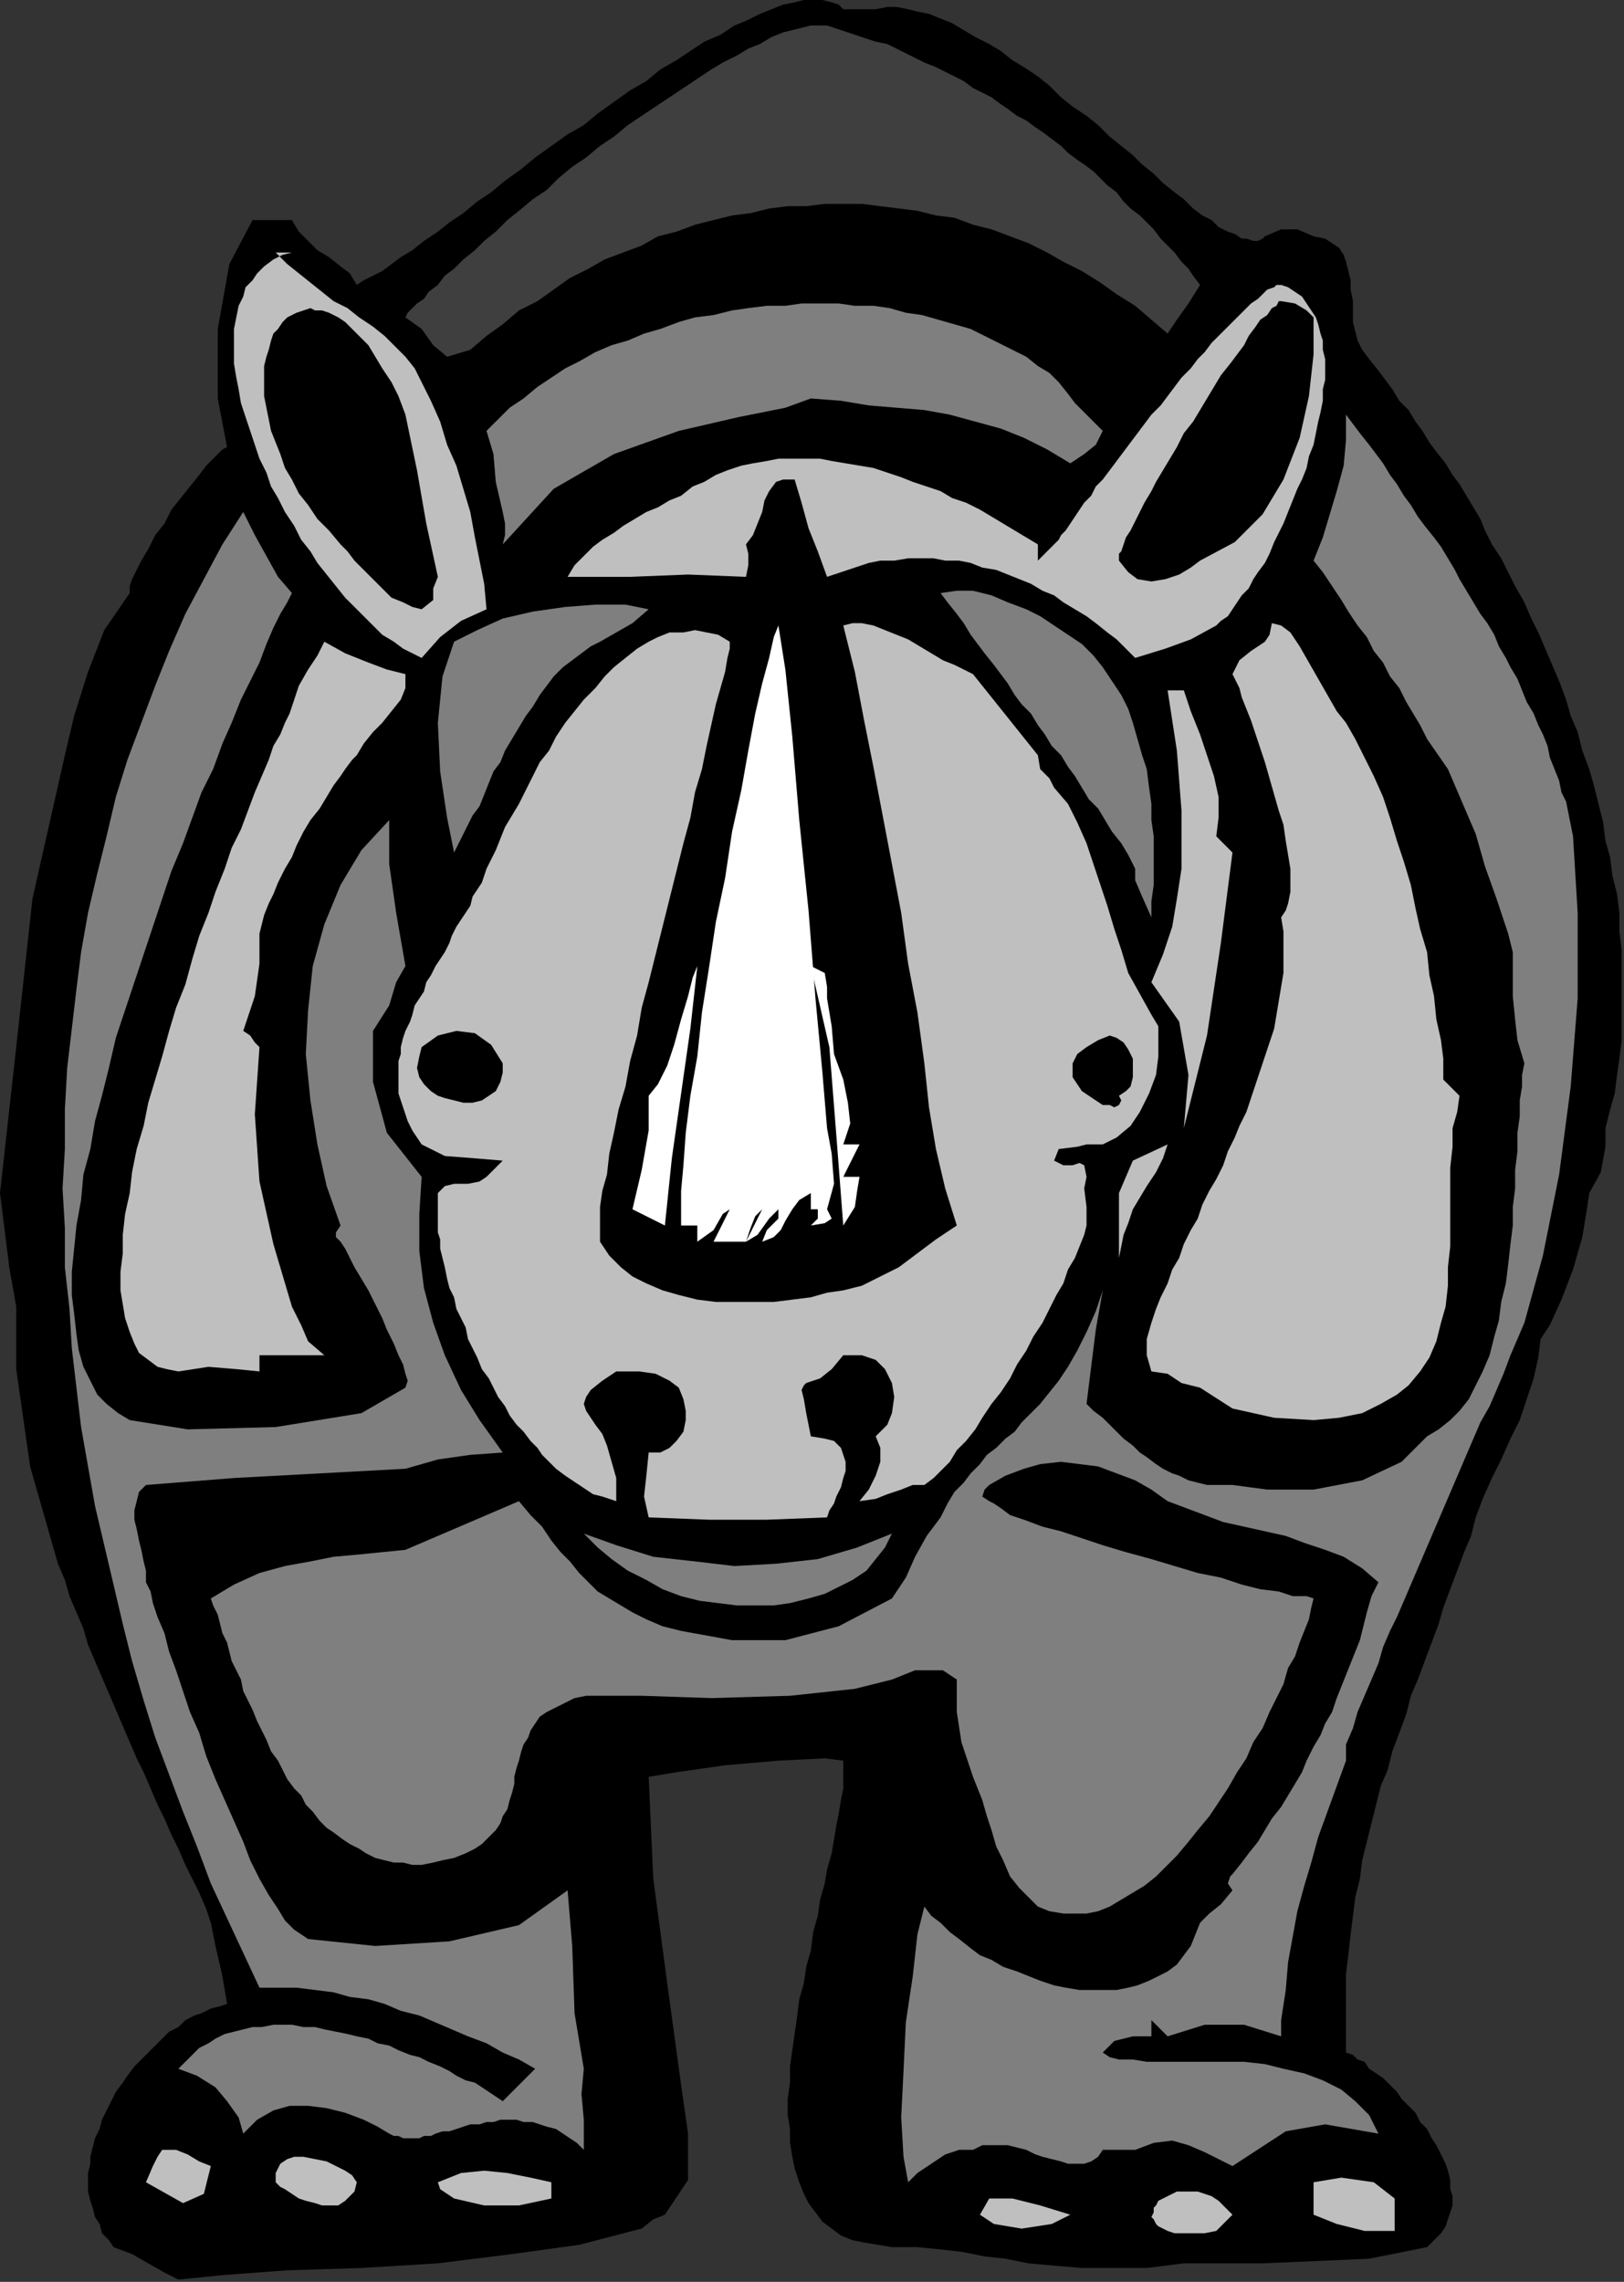
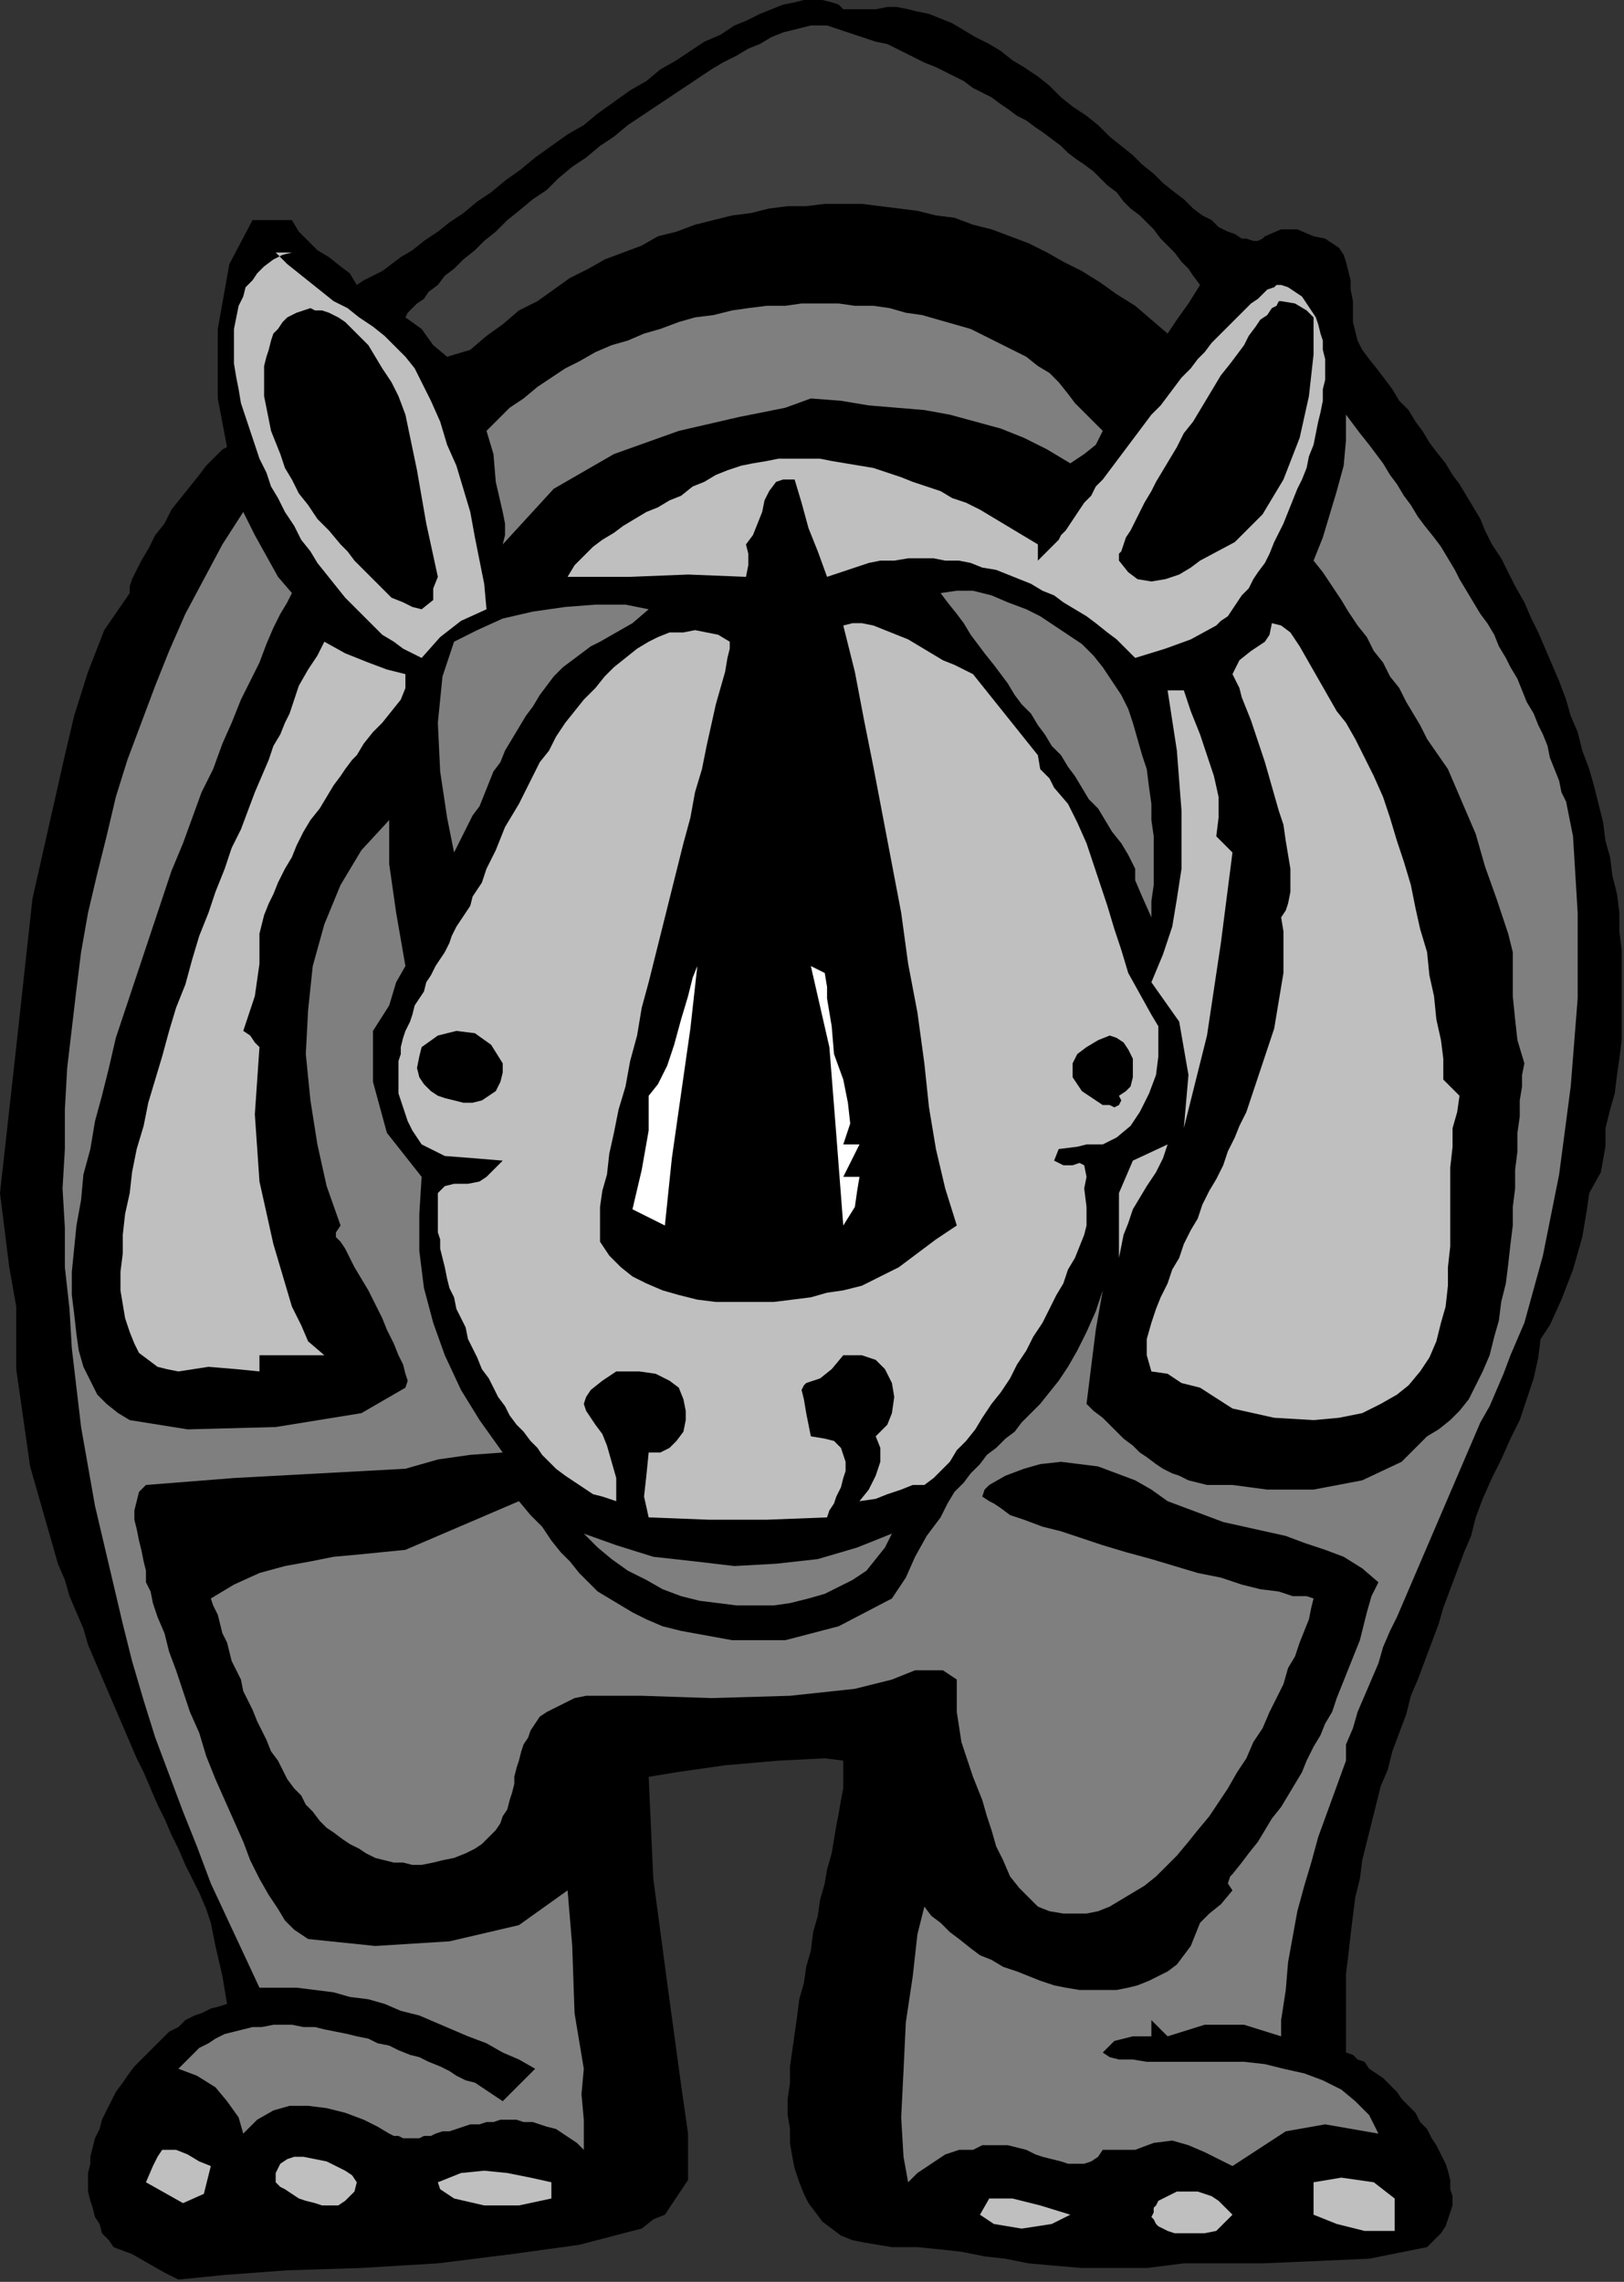
<svg xmlns="http://www.w3.org/2000/svg" xmlns:ns1="http://sodipodi.sourceforge.net/DTD/sodipodi-0.dtd" xmlns:ns2="http://www.inkscape.org/namespaces/inkscape" version="1.0" width="118.703mm" height="166.793mm" id="svg77" ns1:docname="ANSSG075.WMF">
  <rect width="100%" height="100%" fill="#333333" stroke="none" />
  <ns1:namedview pagecolor="#ffffff" bordercolor="#666666" borderopacity="1" objecttolerance="10" gridtolerance="10" guidetolerance="10" ns2:pageopacity="0" ns2:pageshadow="2" ns2:window-width="640" ns2:window-height="480" id="namedview79" />
  <defs id="defs3">
    <pattern id="WMFhbasepattern" patternUnits="userSpaceOnUse" width="6" height="6" x="0" y="0" />
  </defs>
  <path style="fill:#000000;fill-rule:evenodd;fill-opacity:1;stroke:none;" d="  M 241.92,2.56   L 245.12,1.92   L 247.68,1.92   L 250.88,2.56   L 253.44,3.2   L 256.64,3.84   L 259.84,5.12   L 263.04,6.4   L 266.24,8.32   L 269.44,10.24   L 273.28,12.16   L 276.48,14.08   L 279.68,16.64   L 282.88,18.56   L 286.72,21.12   L 289.92,23.68   L 293.12,26.88   L 296.32,29.44   L 300.16,32   L 303.36,34.56   L 306.56,37.76   L 309.76,40.32   L 312.96,42.88   L 315.52,45.44   L 318.72,48   L 321.28,50.56   L 324.48,53.12   L 327.04,55.04   L 329.6,57.6   L 332.16,59.52   L 334.72,60.8   L 336.64,62.72   L 339.2,64   L 341.12,64.64   L 343.04,65.92   L 344.32,65.92   L 346.24,66.56   L 347.52,66.56   L 348.8,65.92   L 349.44,65.28   L 349.44,65.28   L 353.92,63.36   L 358.4,63.36   L 362.88,65.28   L 362.88,65.28   L 366.08,65.92   L 368,67.2   L 369.92,68.48   L 371.2,70.4   L 371.84,72.32   L 372.48,74.88   L 373.12,77.44   L 373.12,80   L 373.76,83.2   L 373.76,85.76   L 373.76,88.96   L 374.4,91.52   L 375.04,94.08   L 376.32,96.64   L 376.32,96.64   L 378.24,99.2   L 380.8,102.4   L 382.72,104.96   L 384.64,107.52   L 386.56,110.72   L 389.12,113.28   L 391.04,116.48   L 392.96,119.04   L 394.88,122.24   L 396.8,124.8   L 399.36,128   L 401.28,131.2   L 403.2,133.76   L 405.12,136.96   L 407.04,140.16   L 408.96,143.36   L 410.24,146.56   L 412.16,150.4   L 412.16,150.4   L 414.72,154.24   L 416.64,158.08   L 418.56,161.92   L 421.12,166.4   L 423.04,170.88   L 424.96,174.72   L 426.88,179.2   L 428.8,183.68   L 430.72,188.16   L 432.64,193.28   L 433.92,197.76   L 435.84,202.24   L 437.12,207.36   L 439.04,212.48   L 440.32,216.96   L 441.6,222.08   L 442.88,227.2   L 443.52,232.32   L 444.8,236.8   L 445.44,241.92   L 446.72,247.04   L 447.36,252.16   L 447.36,257.28   L 448,262.4   L 448,267.52   L 448,272.64   L 448,277.12   L 448,282.24   L 448,287.36   L 447.36,292.48   L 446.72,296.96   L 446.08,302.08   L 444.8,306.56   L 443.52,311.68   L 443.52,311.68   L 443.52,316.8   L 442.24,323.84   L 439.04,329.6   L 439.04,329.6   L 438.4,334.08   L 437.12,341.76   L 434.56,350.72   L 431.36,359.04   L 428.16,366.08   L 425.6,369.92   L 425.6,369.92   L 424.96,375.04   L 423.68,380.8   L 421.76,386.56   L 419.84,392.32   L 417.28,397.44   L 414.72,403.2   L 412.16,408.32   L 409.6,414.08   L 407.68,419.2   L 407.68,419.2   L 406.4,424.32   L 404.48,428.8   L 402.56,433.92   L 400.64,439.04   L 398.72,444.16   L 397.44,448.64   L 395.52,453.76   L 393.6,458.88   L 391.68,464   L 389.76,468.48   L 388.48,473.6   L 386.56,478.72   L 384.64,483.84   L 383.36,488.96   L 381.44,493.44   L 380.16,498.56   L 378.88,503.68   L 377.6,508.8   L 376.32,513.92   L 375.68,519.04   L 374.4,524.16   L 373.76,529.28   L 373.12,534.4   L 372.48,540.16   L 371.84,545.28   L 371.84,550.4   L 371.84,556.16   L 371.84,561.28   L 371.84,567.04   L 371.84,567.04   L 373.76,567.68   L 375.04,568.96   L 376.96,569.6   L 378.24,571.52   L 380.16,572.8   L 382.08,574.08   L 384,576   L 385.92,577.92   L 387.2,579.84   L 389.12,581.76   L 391.04,583.68   L 392.32,586.24   L 394.24,588.16   L 395.52,590.72   L 396.8,592.64   L 398.08,595.2   L 399.36,597.76   L 400,599.68   L 400.64,602.24   L 400.64,604.8   L 401.28,606.72   L 401.28,609.28   L 400.64,611.2   L 400,613.12   L 399.36,615.04   L 398.08,616.96   L 396.16,618.88   L 394.24,620.8   L 394.24,620.8   L 378.24,624   L 348.8,625.28   L 327.04,625.28   L 327.04,625.28   L 316.8,626.56   L 307.2,626.56   L 298.88,626.56   L 291.2,625.92   L 284.16,625.28   L 277.76,624   L 272,623.36   L 265.6,622.08   L 259.84,621.44   L 253.44,620.8   L 246.4,620.8   L 246.4,620.8   L 242.56,620.16   L 238.72,619.52   L 235.52,618.88   L 232.32,617.6   L 229.76,615.68   L 227.2,613.76   L 225.28,611.2   L 223.36,608.64   L 222.08,606.08   L 220.8,602.88   L 219.52,599.04   L 218.88,595.84   L 218.24,592   L 218.24,588.16   L 217.6,584.32   L 217.6,579.84   L 218.24,575.36   L 218.24,570.88   L 218.88,566.4   L 219.52,561.92   L 220.16,557.44   L 220.8,552.32   L 222.08,547.84   L 222.72,543.36   L 224,538.88   L 224.64,533.76   L 225.92,529.28   L 226.56,524.8   L 227.84,520.32   L 228.48,516.48   L 229.76,512   L 230.4,508.16   L 231.04,504.32   L 231.68,501.12   L 232.32,497.28   L 232.96,494.08   L 232.96,491.52   L 232.96,488.96   L 232.96,486.4   L 232.96,486.4   L 227.84,485.76   L 215.04,486.4   L 200.32,487.68   L 186.88,489.6   L 179.2,490.88   L 179.2,490.88   L 180.48,519.04   L 184.32,547.84   L 188.16,576   L 188.16,576   L 188.16,576   L 190.08,589.44   L 190.08,602.24   L 183.68,611.84   L 183.68,611.84   L 180.48,613.12   L 177.28,615.68   L 174.72,616.32   L 174.72,616.32   L 160,620.16   L 141.44,622.72   L 120.96,625.28   L 99.84,626.56   L 79.36,627.2   L 62.08,628.48   L 49.28,629.76   L 49.28,629.76   L 45.44,627.84   L 40.96,625.28   L 36.48,622.72   L 31.36,620.8   L 31.36,620.8   L 30.08,618.88   L 28.16,616.96   L 27.52,614.4   L 26.24,612.48   L 25.6,609.92   L 24.96,608   L 24.32,605.44   L 24.32,602.88   L 24.32,600.32   L 24.96,597.76   L 24.96,595.84   L 25.6,593.28   L 26.24,590.72   L 27.52,588.16   L 28.16,585.6   L 29.44,583.04   L 30.72,580.48   L 32,577.92   L 33.92,575.36   L 35.2,573.44   L 37.12,570.88   L 39.04,568.96   L 40.96,567.04   L 42.88,565.12   L 44.8,563.2   L 46.72,561.28   L 49.28,560   L 51.2,558.08   L 53.76,556.8   L 55.68,556.16   L 58.24,554.88   L 60.8,554.24   L 62.72,553.6   L 62.72,553.6   L 61.44,545.92   L 59.52,537.6   L 58.24,531.2   L 58.24,531.2   L 56.96,527.36   L 55.04,522.88   L 53.12,519.04   L 51.2,515.2   L 49.28,510.72   L 47.36,506.88   L 45.44,502.4   L 43.52,498.56   L 41.6,494.08   L 39.68,489.6   L 37.76,485.76   L 35.84,481.28   L 33.92,476.8   L 32,472.32   L 30.08,467.84   L 28.16,463.36   L 26.24,458.88   L 24.32,454.4   L 23.04,449.92   L 21.12,445.44   L 19.2,440.96   L 17.92,436.48   L 16,432   L 14.72,427.52   L 13.44,423.04   L 12.16,418.56   L 10.88,414.08   L 9.6,409.6   L 8.32,405.12   L 7.68,400.64   L 7.04,396.16   L 6.4,391.68   L 5.76,387.2   L 5.12,382.72   L 4.48,378.24   L 4.48,373.76   L 4.48,369.28   L 4.48,365.44   L 4.48,360.96   L 4.48,360.96   L 2.56,350.08   L 1.28,339.84   L 0,329.6   L 0,329.6   L 4.48,289.28   L 8.96,248.32   L 17.92,208.64   L 17.92,208.64   L 20.48,197.76   L 24.32,185.6   L 28.8,174.08   L 35.84,163.84   L 35.84,163.84   L 35.84,161.92   L 36.48,160   L 37.76,157.44   L 39.04,154.88   L 40.96,151.68   L 42.88,147.84   L 45.44,144.64   L 47.36,140.8   L 49.92,137.6   L 52.48,134.4   L 55.04,131.2   L 56.96,128.64   L 59.52,126.08   L 61.44,124.16   L 62.72,123.52   L 62.72,123.52   L 60.16,110.08   L 60.16,90.88   L 63.36,72.96   L 69.76,60.8   L 80.64,60.8   L 80.64,60.8   L 82.56,64   L 85.12,66.56   L 87.68,69.12   L 90.88,71.04   L 94.08,73.6   L 96.64,75.52   L 98.56,78.72   L 98.56,78.72   L 100.48,77.44   L 103.04,76.16   L 105.6,74.88   L 108.16,72.96   L 110.72,71.04   L 113.92,69.12   L 117.12,66.56   L 120.96,64   L 124.16,61.44   L 128,58.88   L 131.84,55.68   L 135.68,53.12   L 139.52,49.92   L 144,46.72   L 147.84,43.52   L 152.32,40.32   L 156.8,37.12   L 161.28,34.56   L 165.12,31.36   L 169.6,28.16   L 174.08,24.96   L 178.56,22.4   L 182.4,19.2   L 186.88,16.64   L 190.72,14.08   L 194.56,11.52   L 199.04,9.6   L 202.88,7.04   L 206.08,5.76   L 209.92,3.84   L 213.12,2.56   L 216.32,1.28   L 219.52,0.64   L 222.08,0   L 225.28,0   L 227.2,0   L 229.76,0.64   L 231.68,1.28   L 232.96,2.56   L 232.96,2.56   L 241.92,2.56  z " id="path5" />
  <path style="fill:#bfbfbf;fill-rule:evenodd;fill-opacity:1;stroke:none;" d="  M 76.16,69.76   L 79.36,72.96   L 82.56,75.52   L 85.76,78.08   L 88.96,80.64   L 92.16,83.2   L 96,85.12   L 99.2,87.68   L 103.04,90.24   L 106.24,92.8   L 108.8,95.36   L 112,98.56   L 114.56,101.76   L 116.48,105.6   L 116.48,105.6   L 119.04,110.72   L 121.6,116.48   L 123.52,122.88   L 126.08,128.64   L 128,135.04   L 129.92,141.44   L 131.2,148.48   L 132.48,154.88   L 133.76,161.28   L 134.4,168.32   L 134.4,168.32   L 127.36,171.52   L 121.6,176   L 116.48,181.76   L 116.48,181.76   L 113.92,180.48   L 111.36,179.2   L 108.8,177.28   L 105.6,175.36   L 103.04,172.8   L 100.48,170.24   L 97.92,167.68   L 95.36,165.12   L 92.8,161.92   L 90.24,158.72   L 87.68,155.52   L 85.76,152.32   L 83.2,149.12   L 81.28,145.28   L 78.72,141.44   L 76.8,137.6   L 74.88,134.4   L 73.6,130.56   L 71.68,126.72   L 70.4,122.88   L 69.12,119.04   L 67.84,115.2   L 66.56,111.36   L 65.92,107.52   L 65.28,104.32   L 64.64,100.48   L 64.64,97.28   L 64.64,94.08   L 64.64,90.88   L 65.28,87.68   L 65.92,84.48   L 67.2,81.92   L 67.84,79.36   L 69.76,77.44   L 71.04,75.52   L 72.96,73.6   L 75.52,71.68   L 78.08,70.4   L 80.64,69.76   L 80.64,69.76   L 80,69.76   L 78.08,69.76   L 76.16,69.76  z " id="path7" />
  <path style="fill:#bfbfbf;fill-rule:evenodd;fill-opacity:1;stroke:none;" d="  M 313.6,181.76   L 311.04,179.2   L 308.48,176.64   L 305.92,174.72   L 302.72,172.16   L 300.16,170.24   L 296.96,168.32   L 293.76,166.4   L 291.2,164.48   L 288,163.2   L 284.8,161.28   L 281.6,160   L 278.4,158.72   L 275.2,157.44   L 271.36,156.8   L 268.16,155.52   L 264.96,154.88   L 261.12,154.88   L 257.92,154.24   L 254.08,154.24   L 250.88,154.24   L 247.04,154.88   L 243.2,154.88   L 240,155.52   L 236.16,156.8   L 232.32,158.08   L 228.48,159.36   L 228.48,159.36   L 225.92,152.32   L 223.36,145.92   L 221.44,138.88   L 219.52,132.48   L 219.52,132.48   L 216.32,132.48   L 214.4,133.12   L 212.48,135.68   L 211.2,138.24   L 210.56,141.44   L 209.28,144.64   L 208,147.84   L 206.08,150.4   L 206.08,150.4   L 206.72,152.96   L 206.72,156.16   L 206.08,159.36   L 206.08,159.36   L 190.08,158.72   L 174.08,159.36   L 156.8,159.36   L 156.8,159.36   L 158.72,156.16   L 161.28,153.6   L 163.84,151.04   L 166.4,149.12   L 169.6,147.2   L 172.16,145.28   L 175.36,143.36   L 178.56,141.44   L 181.76,140.16   L 184.96,138.24   L 188.16,136.96   L 188.16,136.96   L 191.36,134.4   L 194.56,133.12   L 197.76,131.2   L 200.96,129.92   L 204.8,128.64   L 208,128   L 211.84,127.36   L 215.04,126.72   L 218.88,126.72   L 222.72,126.72   L 226.56,126.72   L 229.76,127.36   L 233.6,128   L 237.44,128.64   L 241.28,129.28   L 245.12,130.56   L 248.96,131.84   L 252.16,133.12   L 256,134.4   L 259.84,135.68   L 263.04,137.6   L 266.88,138.88   L 270.72,140.8   L 273.92,142.72   L 277.12,144.64   L 280.32,146.56   L 283.52,148.48   L 286.72,150.4   L 286.72,150.4   L 286.72,154.88   L 291.2,150.4   L 292.48,149.12   L 293.12,147.84   L 294.4,146.56   L 295.68,144.64   L 296.96,142.72   L 298.24,140.8   L 299.52,138.88   L 301.44,136.96   L 302.72,134.4   L 304.64,132.48   L 306.56,129.92   L 308.48,127.36   L 310.4,124.8   L 312.32,122.24   L 314.24,119.68   L 316.16,117.12   L 318.08,114.56   L 320.64,112   L 322.56,109.44   L 324.48,106.88   L 326.4,104.32   L 328.96,101.76   L 330.88,99.2   L 332.8,97.28   L 334.72,94.72   L 336.64,92.8   L 338.56,90.88   L 340.48,88.96   L 342.4,87.04   L 344.32,85.12   L 345.6,83.84   L 347.52,82.56   L 348.8,81.28   L 350.08,80   L 352,79.36   L 352.64,78.72   L 353.92,78.72   L 353.92,78.72   L 355.84,79.36   L 357.76,80.64   L 359.68,81.92   L 360.96,83.84   L 362.24,85.76   L 363.52,87.68   L 364.16,89.6   L 364.8,92.16   L 365.44,94.08   L 365.44,96.64   L 366.08,99.2   L 366.08,102.4   L 366.08,104.96   L 365.44,107.52   L 365.44,110.72   L 364.8,113.92   L 364.16,116.48   L 363.52,119.68   L 362.88,122.88   L 361.6,126.08   L 360.96,129.28   L 359.68,132.48   L 358.4,135.04   L 357.12,138.24   L 355.84,141.44   L 354.56,144.64   L 353.28,147.2   L 352,149.76   L 350.72,152.96   L 349.44,155.52   L 347.52,158.08   L 346.24,160   L 344.96,162.56   L 343.04,164.48   L 341.76,166.4   L 340.48,168.32   L 339.2,170.24   L 337.28,171.52   L 336,172.8   L 336,172.8   L 328.96,176.64   L 321.92,179.2   L 313.6,181.76  z " id="path9" />
  <path style="fill:#000000;fill-rule:evenodd;fill-opacity:1;stroke:none;" d="  M 362.88,87.68   L 362.88,97.92   L 361.6,109.44   L 359.04,120.96   L 354.56,132.48   L 348.8,142.08   L 341.12,149.76   L 331.52,154.88   L 331.52,154.88   L 328.96,156.8   L 325.76,158.72   L 321.92,160   L 318.08,160.64   L 314.24,160   L 311.68,158.08   L 309.12,154.88   L 309.12,154.88   L 309.12,154.24   L 309.12,152.96   L 309.76,152.32   L 310.4,150.4   L 311.04,148.48   L 312.32,146.56   L 313.6,144   L 314.88,141.44   L 316.16,138.88   L 318.08,135.68   L 319.36,133.12   L 321.28,129.92   L 323.2,126.72   L 325.12,123.52   L 327.04,119.68   L 329.6,116.48   L 331.52,113.28   L 333.44,110.08   L 335.36,106.88   L 337.28,103.68   L 339.84,100.48   L 341.76,97.92   L 343.68,95.36   L 344.96,92.8   L 346.88,90.24   L 348.16,88.32   L 350.08,87.04   L 351.36,85.12   L 352.64,84.48   L 353.28,83.2   L 353.92,83.2   L 353.92,83.2   L 357.76,83.84   L 360.96,85.76   L 362.88,87.68  z " id="path11" />
  <path style="fill:#7f7f7f;fill-rule:evenodd;fill-opacity:1;stroke:none;" d="  M 304.64,119.04   L 302.72,122.88   L 299.52,125.44   L 295.68,128   L 295.68,128   L 289.28,124.16   L 282.88,120.96   L 276.48,118.4   L 269.44,116.48   L 262.4,114.56   L 255.36,113.28   L 247.68,112.64   L 240,112   L 232.32,110.72   L 224,110.08   L 224,110.08   L 216.96,112.64   L 204.16,115.2   L 187.52,119.04   L 169.6,125.44   L 152.96,135.04   L 138.88,150.4   L 138.88,150.4   L 139.52,147.84   L 139.52,144.64   L 138.88,141.44   L 138.88,141.44   L 136.96,133.12   L 136.32,125.44   L 134.4,119.04   L 134.4,119.04   L 137.6,115.84   L 140.8,112.64   L 144.64,110.08   L 148.48,106.88   L 152.32,104.32   L 156.16,101.76   L 160,99.84   L 164.48,97.28   L 168.96,95.36   L 173.44,94.08   L 177.92,92.16   L 182.4,90.88   L 187.52,88.96   L 192,87.68   L 197.12,87.04   L 202.24,85.76   L 206.72,85.12   L 211.84,84.48   L 216.96,84.48   L 221.44,83.84   L 226.56,83.84   L 231.68,83.84   L 236.16,84.48   L 241.28,84.48   L 245.76,85.12   L 250.24,86.4   L 254.72,87.04   L 259.2,88.32   L 263.68,89.6   L 268.16,90.88   L 272,92.8   L 275.84,94.72   L 279.68,96.64   L 283.52,98.56   L 286.72,101.12   L 286.72,101.12   L 289.92,103.04   L 292.48,105.6   L 295.04,108.8   L 296.96,111.36   L 299.52,113.92   L 302.08,116.48   L 304.64,119.04  z " id="path13" />
  <path style="fill:#000000;fill-rule:evenodd;fill-opacity:1;stroke:none;" d="  M 120.96,159.36   L 119.68,162.56   L 119.68,165.76   L 116.48,168.32   L 116.48,168.32   L 113.92,167.68   L 111.36,166.4   L 108.16,165.12   L 105.6,162.56   L 103.04,160   L 100.48,157.44   L 97.92,154.88   L 96,152.32   L 94.08,150.4   L 94.08,150.4   L 90.88,146.56   L 87.68,143.36   L 85.12,139.52   L 82.56,136.32   L 80.64,132.48   L 78.72,129.28   L 77.44,125.44   L 76.16,122.24   L 74.88,119.04   L 74.24,115.84   L 73.6,112.64   L 72.96,109.44   L 72.96,106.88   L 72.96,103.68   L 72.96,101.12   L 73.6,98.56   L 74.24,96.64   L 74.88,94.08   L 75.52,92.16   L 76.8,90.88   L 78.08,88.96   L 79.36,87.68   L 80.64,87.04   L 81.92,86.4   L 83.84,85.76   L 85.76,85.12   L 87.04,85.76   L 88.96,85.76   L 90.88,86.4   L 93.44,87.68   L 95.36,88.96   L 97.28,90.88   L 99.2,92.8   L 101.76,95.36   L 103.68,98.56   L 105.6,101.76   L 108.16,105.6   L 110.08,109.44   L 112,114.56   L 112,114.56   L 115.2,129.92   L 117.76,144.64   L 120.96,159.36  z " id="path15" />
  <path style="fill:#7f7f7f;fill-rule:evenodd;fill-opacity:1;stroke:none;" d="  M 371.84,481.92   L 371.84,486.4   L 369.28,493.44   L 366.72,500.48   L 364.16,507.52   L 362.24,514.56   L 360.32,520.96   L 358.4,528   L 357.12,535.04   L 355.84,542.08   L 355.2,549.76   L 353.92,558.08   L 353.92,558.08   L 353.92,562.56   L 343.68,559.36   L 332.8,559.36   L 322.56,562.56   L 322.56,562.56   L 318.08,558.08   L 318.08,562.56   L 312.96,562.56   L 307.84,563.84   L 304.64,567.04   L 304.64,567.04   L 306.56,568.32   L 309.12,568.96   L 312.96,568.96   L 316.8,569.6   L 321.28,569.6   L 326.4,569.6   L 332.16,569.6   L 337.28,569.6   L 343.68,569.6   L 349.44,570.24   L 354.56,571.52   L 360.32,572.8   L 365.44,574.72   L 370.56,577.28   L 374.4,580.48   L 378.24,584.32   L 380.8,589.44   L 380.8,589.44   L 366.08,586.88   L 355.2,588.8   L 340.48,598.4   L 340.48,598.4   L 336.64,596.48   L 332.8,594.56   L 328.32,592.64   L 323.84,591.36   L 318.72,592   L 313.6,593.92   L 313.6,593.92   L 304.64,593.92   L 303.36,595.84   L 301.44,597.12   L 299.52,597.76   L 296.96,597.76   L 295.04,597.76   L 293.12,597.12   L 290.56,596.48   L 288,595.84   L 286.08,595.2   L 283.52,593.92   L 280.96,593.28   L 278.4,592.64   L 275.84,592.64   L 273.92,592.64   L 271.36,592.64   L 268.8,593.92   L 268.8,593.92   L 264.96,593.92   L 261.12,595.2   L 257.28,597.76   L 253.44,600.32   L 250.88,602.88   L 250.88,602.88   L 249.6,595.84   L 248.96,584.96   L 249.6,572.16   L 250.24,558.72   L 252.16,545.92   L 253.44,534.4   L 255.36,526.72   L 255.36,526.72   L 257.28,529.28   L 259.84,531.2   L 262.4,533.76   L 264.96,535.68   L 268.16,538.24   L 270.72,540.16   L 273.92,541.44   L 277.12,543.36   L 280.96,544.64   L 284.16,545.92   L 287.36,547.2   L 291.2,548.48   L 294.4,549.12   L 298.24,549.76   L 301.44,549.76   L 304.64,549.76   L 308.48,549.76   L 311.68,549.12   L 314.24,548.48   L 317.44,547.2   L 320,545.92   L 322.56,544.64   L 325.12,542.72   L 327.04,540.16   L 328.96,537.6   L 330.24,534.4   L 331.52,531.2   L 331.52,531.2   L 334.08,528.64   L 337.28,526.08   L 340.48,522.24   L 340.48,522.24   L 339.2,520.32   L 339.84,518.4   L 340.48,517.76   L 340.48,517.76   L 343.04,514.56   L 344.96,512   L 347.52,508.8   L 349.44,505.6   L 351.36,502.4   L 353.92,499.2   L 355.84,496   L 357.76,492.8   L 359.68,489.6   L 360.96,486.4   L 362.88,482.56   L 364.8,479.36   L 366.08,476.16   L 368,472.96   L 369.28,469.12   L 370.56,465.92   L 371.84,462.72   L 373.12,459.52   L 374.4,456.32   L 375.68,453.12   L 376.32,450.56   L 376.32,450.56   L 377.6,445.44   L 378.88,440.96   L 380.8,437.12   L 380.8,437.12   L 376.32,433.28   L 371.2,430.08   L 366.08,428.16   L 360.32,426.24   L 355.2,424.32   L 349.44,423.04   L 343.68,421.76   L 337.92,420.48   L 332.8,418.56   L 327.68,416.64   L 322.56,414.72   L 322.56,414.72   L 318.08,411.52   L 313.6,408.96   L 308.48,407.04   L 303.36,405.12   L 298.24,404.48   L 293.12,403.84   L 287.36,404.48   L 282.88,405.76   L 277.76,407.68   L 273.28,410.24   L 273.28,410.24   L 272,411.52   L 271.36,413.44   L 273.28,414.72   L 273.28,414.72   L 274.56,415.36   L 276.48,416.64   L 279.04,418.56   L 282.88,419.84   L 288,421.76   L 293.12,423.04   L 298.88,424.96   L 304.64,426.88   L 311.04,428.8   L 318.08,430.72   L 324.48,432.64   L 330.88,434.56   L 337.28,435.84   L 343.04,437.76   L 348.16,439.04   L 353.28,439.68   L 357.12,440.96   L 360.96,440.96   L 362.88,441.6   L 362.88,441.6   L 362.24,444.16   L 361.6,447.36   L 360.32,450.56   L 359.04,453.76   L 357.76,457.6   L 355.84,460.8   L 354.56,465.28   L 352.64,469.12   L 350.72,472.96   L 348.8,477.44   L 346.24,481.28   L 344.32,485.76   L 341.76,489.6   L 339.2,494.08   L 336.64,497.92   L 334.08,501.76   L 330.88,505.6   L 328.32,508.8   L 325.12,512.64   L 322.56,515.2   L 319.36,518.4   L 316.16,520.96   L 312.96,522.88   L 309.76,524.8   L 306.56,526.72   L 303.36,528   L 300.16,528.64   L 296.96,528.64   L 293.76,528.64   L 289.92,528   L 286.72,526.72   L 286.72,526.72   L 284.16,524.16   L 281.6,521.6   L 279.04,518.4   L 277.12,513.92   L 275.2,510.08   L 273.92,505.6   L 272.64,501.76   L 271.36,497.28   L 270.08,494.08   L 268.8,490.88   L 268.8,490.88   L 265.6,481.28   L 264.32,472.96   L 264.32,464   L 264.32,464   L 260.48,461.44   L 256.64,461.44   L 252.8,461.44   L 249.6,462.72   L 246.4,464   L 246.4,464   L 236.16,466.56   L 218.24,468.48   L 196.48,469.12   L 177.28,468.48   L 165.76,468.48   L 165.76,468.48   L 161.92,468.48   L 158.72,469.12   L 156.16,470.4   L 153.6,471.68   L 151.04,472.96   L 149.12,474.24   L 147.84,476.16   L 146.56,478.08   L 145.92,480   L 144.64,481.92   L 144,483.84   L 143.36,486.4   L 142.72,488.32   L 142.08,490.88   L 142.08,492.8   L 141.44,495.36   L 140.8,497.28   L 140.16,499.84   L 138.88,501.76   L 138.24,503.68   L 136.96,505.6   L 135.04,507.52   L 133.12,509.44   L 131.2,510.72   L 128.64,512   L 125.44,513.28   L 125.44,513.28   L 122.24,513.92   L 119.68,514.56   L 116.48,515.2   L 113.92,515.2   L 111.36,514.56   L 108.8,514.56   L 106.24,513.92   L 103.68,513.28   L 101.12,512   L 99.2,510.72   L 96.64,509.44   L 94.72,508.16   L 92.16,506.24   L 90.24,504.96   L 88.32,503.04   L 86.4,500.48   L 84.48,498.56   L 83.2,496   L 81.28,494.08   L 79.36,491.52   L 78.08,488.96   L 76.8,486.4   L 74.88,483.84   L 73.6,480.64   L 72.32,478.08   L 71.04,475.52   L 69.76,472.32   L 68.48,469.76   L 67.2,467.2   L 66.56,464   L 65.28,461.44   L 64,458.88   L 63.36,456.32   L 62.72,453.76   L 61.44,451.2   L 60.8,448.64   L 60.16,446.08   L 58.88,443.52   L 58.24,441.6   L 58.24,441.6   L 64.64,437.76   L 71.68,434.56   L 78.72,432.64   L 85.76,431.36   L 92.16,430.08   L 99.2,429.44   L 105.6,428.8   L 112,428.16   L 112,428.16   L 143.36,414.72   L 146.56,418.56   L 149.76,421.76   L 152.32,425.6   L 154.88,428.8   L 157.44,431.36   L 160,434.56   L 162.56,437.12   L 165.12,439.68   L 168.32,441.6   L 171.52,443.52   L 174.72,445.44   L 178.56,447.36   L 183.04,449.28   L 188.16,450.56   L 188.16,450.56   L 202.24,453.12   L 216.96,453.12   L 231.68,449.28   L 246.4,441.6   L 246.4,441.6   L 250.24,435.84   L 252.8,430.08   L 256,424.32   L 259.84,419.2   L 259.84,419.2   L 261.76,415.36   L 263.68,412.16   L 266.24,409.6   L 268.16,407.04   L 270.72,404.48   L 272.64,401.92   L 275.2,400   L 277.76,397.44   L 280.32,395.52   L 282.24,392.96   L 284.8,390.4   L 287.36,387.84   L 289.92,384.64   L 292.48,381.44   L 295.04,377.6   L 297.6,373.12   L 300.16,368   L 302.72,362.24   L 304.64,356.48   L 304.64,356.48   L 302.72,367.36   L 301.44,377.6   L 300.16,387.84   L 300.16,387.84   L 302.08,389.76   L 304.64,391.68   L 306.56,393.6   L 308.48,395.52   L 310.4,397.44   L 312.96,399.36   L 314.88,401.28   L 316.8,402.56   L 319.36,404.48   L 321.28,405.76   L 323.84,407.04   L 325.76,407.68   L 328.32,408.96   L 330.88,409.6   L 333.44,410.24   L 335.36,410.24   L 337.92,410.24   L 340.48,410.24   L 340.48,410.24   L 350.08,411.52   L 362.88,411.52   L 376.32,408.96   L 387.2,403.84   L 394.24,396.8   L 394.24,396.8   L 397.44,394.88   L 400.64,392.32   L 403.2,389.76   L 405.76,386.56   L 407.68,382.72   L 409.6,378.88   L 411.52,374.4   L 412.8,369.28   L 414.08,364.8   L 414.72,359.68   L 416,354.56   L 416.64,349.44   L 417.28,343.68   L 417.92,338.56   L 417.92,333.44   L 418.56,328.32   L 418.56,323.2   L 419.2,318.08   L 419.2,312.96   L 419.84,308.48   L 419.84,304   L 420.48,300.16   L 420.48,296.96   L 421.12,293.76   L 421.12,293.76   L 419.2,287.36   L 418.56,281.6   L 417.92,275.2   L 417.92,268.8   L 417.92,263.04   L 416.64,257.92   L 416.64,257.92   L 413.44,248.32   L 410.24,239.36   L 407.68,230.4   L 403.84,221.44   L 400,212.48   L 394.24,204.16   L 394.24,204.16   L 392.32,200.32   L 390.4,197.12   L 388.48,193.92   L 386.56,190.08   L 384,186.88   L 382.08,183.04   L 379.52,179.84   L 377.6,176   L 375.04,172.8   L 372.48,168.96   L 370.56,165.76   L 368,161.92   L 365.44,158.08   L 362.88,154.88   L 362.88,154.88   L 365.44,148.48   L 367.36,142.08   L 369.28,135.68   L 371.2,128.64   L 371.84,121.6   L 371.84,114.56   L 371.84,114.56   L 373.76,117.12   L 375.68,119.68   L 378.24,122.88   L 380.16,125.44   L 382.08,128   L 384,131.2   L 385.92,133.76   L 387.84,136.96   L 389.76,139.52   L 391.68,142.72   L 393.6,145.28   L 396.16,148.48   L 398.08,151.04   L 400,154.24   L 401.92,157.44   L 403.2,160   L 405.12,163.2   L 407.04,166.4   L 408.96,169.6   L 410.88,172.16   L 412.8,175.36   L 414.08,178.56   L 416,181.76   L 417.28,184.32   L 419.2,187.52   L 420.48,190.72   L 421.76,193.92   L 423.68,197.12   L 424.96,200.32   L 426.24,202.88   L 427.52,206.08   L 428.16,209.28   L 429.44,212.48   L 430.72,215.68   L 431.36,218.88   L 432.64,221.44   L 433.28,224.64   L 433.92,227.84   L 434.56,231.04   L 434.56,231.04   L 435.84,252.16   L 435.84,275.84   L 433.92,300.16   L 430.72,324.48   L 426.24,346.88   L 421.12,365.44   L 421.12,365.44   L 419.2,369.92   L 417.28,374.4   L 415.36,379.52   L 413.44,384   L 411.52,388.48   L 408.96,392.96   L 407.04,397.44   L 405.12,401.92   L 403.2,406.4   L 401.28,410.88   L 399.36,415.36   L 397.44,419.84   L 395.52,424.32   L 393.6,428.8   L 391.68,433.28   L 389.76,437.76   L 387.84,442.24   L 385.92,446.72   L 384,450.56   L 382.08,455.04   L 380.8,459.52   L 378.88,464   L 376.96,468.48   L 375.04,472.96   L 373.76,477.44   L 371.84,481.92  z " id="path17" />
  <path style="fill:#7f7f7f;fill-rule:evenodd;fill-opacity:1;stroke:none;" d="  M 80.64,163.84   L 79.36,166.4   L 77.44,169.6   L 75.52,173.44   L 73.6,177.92   L 71.68,183.04   L 69.12,188.16   L 66.56,193.28   L 64,199.68   L 61.44,205.44   L 58.88,212.48   L 55.68,218.88   L 53.12,225.92   L 50.56,232.96   L 47.36,240.64   L 44.8,248.32   L 42.24,256   L 39.68,263.68   L 37.12,271.36   L 34.56,279.04   L 32,286.72   L 30.08,295.04   L 28.16,302.72   L 26.24,309.76   L 24.96,317.44   L 23.04,324.48   L 22.4,331.52   L 21.12,338.56   L 20.48,344.96   L 19.84,351.36   L 19.84,357.76   L 20.48,362.88   L 21.12,368.64   L 21.76,373.12   L 23.04,377.6   L 24.96,381.44   L 26.88,385.28   L 29.44,387.84   L 32.64,390.4   L 35.84,392.32   L 35.84,392.32   L 51.84,394.88   L 76.16,394.24   L 99.84,390.4   L 112,383.36   L 112,383.36   L 112.64,381.44   L 112,379.52   L 111.36,376.96   L 110.08,374.4   L 108.8,371.2   L 106.88,367.36   L 105.6,364.16   L 103.68,360.32   L 101.76,356.48   L 99.84,353.28   L 97.92,350.08   L 96.64,347.52   L 95.36,344.96   L 94.08,343.04   L 94.08,343.04   L 92.8,341.76   L 92.8,340.48   L 94.08,338.56   L 94.08,338.56   L 90.24,327.68   L 87.68,316.16   L 85.76,304   L 84.48,291.2   L 85.12,279.04   L 86.4,266.88   L 89.6,255.36   L 94.08,244.48   L 99.84,234.88   L 107.52,226.56   L 107.52,226.56   L 107.52,238.72   L 109.44,252.16   L 112,266.88   L 112,266.88   L 109.44,271.36   L 107.52,277.76   L 103.04,284.8   L 103.04,284.8   L 103.04,298.88   L 106.88,312.96   L 116.48,325.12   L 116.48,325.12   L 115.84,335.36   L 115.84,345.6   L 117.12,355.84   L 119.68,365.44   L 122.88,374.4   L 127.36,384   L 132.48,392.32   L 138.88,401.28   L 138.88,401.28   L 129.92,401.92   L 120.96,403.2   L 112,405.76   L 112,405.76   L 88.32,407.04   L 64.64,408.32   L 40.32,410.24   L 40.32,410.24   L 38.4,412.16   L 37.76,414.72   L 37.12,417.28   L 37.12,419.84   L 37.76,422.4   L 38.4,425.6   L 39.04,428.16   L 39.68,431.36   L 40.32,433.92   L 40.32,437.12   L 40.32,437.12   L 41.6,439.68   L 42.24,442.88   L 43.52,446.72   L 45.44,451.2   L 46.72,456.32   L 48.64,461.44   L 50.56,467.2   L 52.48,472.96   L 55.04,478.72   L 56.96,485.12   L 59.52,491.52   L 62.08,497.28   L 64.64,503.04   L 67.2,508.8   L 69.12,513.92   L 71.68,519.04   L 74.24,523.52   L 76.8,527.36   L 78.72,530.56   L 81.28,533.12   L 83.2,534.4   L 85.12,535.68   L 85.12,535.68   L 103.68,537.6   L 124.16,536.32   L 143.36,531.84   L 156.8,522.24   L 156.8,522.24   L 158.08,537.6   L 158.72,556.16   L 161.28,571.52   L 161.28,571.52   L 160.64,578.56   L 161.28,585.6   L 161.28,593.92   L 161.28,593.92   L 161.28,593.92   L 159.36,592   L 157.44,590.72   L 155.52,589.44   L 153.6,588.16   L 151.04,587.52   L 149.12,586.88   L 147.2,586.24   L 144.64,586.24   L 142.72,585.6   L 140.8,585.6   L 138.24,585.6   L 136.32,586.24   L 134.4,586.24   L 132.48,586.88   L 129.92,586.88   L 128,587.52   L 126.08,588.16   L 124.16,588.8   L 122.24,588.8   L 120.32,589.44   L 119.04,590.08   L 117.12,590.08   L 115.84,590.72   L 113.92,590.72   L 112.64,590.72   L 111.36,590.72   L 110.08,590.08   L 108.8,590.08   L 107.52,589.44   L 107.52,589.44   L 104.32,587.52   L 100.48,585.6   L 95.36,583.68   L 90.24,582.4   L 85.12,581.76   L 80,581.76   L 75.52,583.04   L 71.04,585.6   L 67.2,589.44   L 67.2,589.44   L 65.92,584.96   L 62.72,580.48   L 59.52,576.64   L 54.4,573.44   L 49.28,571.52   L 49.28,571.52   L 51.2,569.6   L 53.12,567.68   L 55.04,565.76   L 57.6,564.48   L 59.52,563.2   L 62.08,561.92   L 64.64,561.28   L 67.2,560.64   L 69.76,560   L 72.32,560   L 75.52,559.36   L 78.08,559.36   L 80.64,559.36   L 83.84,560   L 87.04,560   L 89.6,560.64   L 92.8,561.28   L 96,561.92   L 98.56,562.56   L 101.76,563.2   L 104.32,564.48   L 107.52,565.12   L 110.08,566.4   L 113.28,567.68   L 115.84,568.32   L 118.4,569.6   L 121.6,570.88   L 124.16,572.16   L 126.08,573.44   L 128.64,574.72   L 131.2,575.36   L 133.12,576.64   L 135.04,577.92   L 136.96,579.2   L 138.88,580.48   L 138.88,580.48   L 147.84,571.52   L 147.84,571.52   L 143.36,568.96   L 138.88,567.04   L 134.4,564.48   L 129.28,562.56   L 124.8,560.64   L 120.32,558.72   L 115.84,556.8   L 110.72,555.52   L 106.24,553.6   L 101.76,552.32   L 96.64,551.68   L 92.16,550.4   L 87.04,549.76   L 81.92,549.12   L 76.8,549.12   L 71.68,549.12   L 71.68,549.12   L 67.2,539.52   L 62.72,529.92   L 58.24,520.32   L 54.4,510.08   L 50.56,500.48   L 46.72,490.24   L 42.88,480   L 39.68,469.76   L 36.48,458.88   L 33.92,448.64   L 31.36,437.76   L 28.8,426.88   L 26.24,416   L 24.32,405.12   L 22.4,394.24   L 21.12,383.36   L 19.84,372.48   L 19.2,361.6   L 17.92,350.08   L 17.92,339.2   L 17.28,328.32   L 17.92,317.44   L 17.92,306.56   L 18.56,295.04   L 19.84,284.16   L 21.12,273.28   L 22.4,263.04   L 24.32,252.16   L 26.88,241.28   L 29.44,231.04   L 32,220.16   L 35.2,209.92   L 39.04,199.68   L 42.88,189.44   L 46.72,179.84   L 51.2,169.6   L 56.32,160   L 61.44,150.4   L 67.2,141.44   L 67.2,141.44   L 70.4,147.84   L 73.6,153.6   L 76.8,159.36   L 80.64,163.84  z " id="path19" />
  <path style="fill:#7f7f7f;fill-rule:evenodd;fill-opacity:1;stroke:none;" d="  M 318.08,253.44   L 315.52,247.68   L 313.6,243.2   L 313.6,240   L 313.6,240   L 311.68,236.16   L 309.76,232.96   L 307.2,229.76   L 305.28,226.56   L 303.36,223.36   L 300.8,220.8   L 298.88,217.6   L 296.96,214.4   L 295.04,211.84   L 293.12,208.64   L 290.56,206.08   L 288.64,202.88   L 286.72,200.32   L 284.8,197.12   L 282.24,194.56   L 280.32,192   L 278.4,188.8   L 276.48,186.24   L 274.56,183.68   L 272,180.48   L 270.08,177.92   L 268.16,175.36   L 266.24,172.16   L 264.32,169.6   L 261.76,166.4   L 259.84,163.84   L 259.84,163.84   L 264.32,163.2   L 268.8,163.2   L 273.92,164.48   L 278.4,166.4   L 283.52,168.32   L 287.36,170.24   L 291.2,172.8   L 291.2,172.8   L 295.04,175.36   L 298.88,177.92   L 302.08,181.12   L 304.64,184.32   L 307.2,188.16   L 309.76,192   L 311.68,195.84   L 312.96,199.68   L 314.24,204.16   L 315.52,208.64   L 316.8,212.48   L 317.44,217.6   L 318.08,222.08   L 318.08,226.56   L 318.72,231.04   L 318.72,235.52   L 318.72,240   L 318.72,244.48   L 318.08,248.96   L 318.08,253.44  z " id="path21" />
  <path style="fill:#7f7f7f;fill-rule:evenodd;fill-opacity:1;stroke:none;" d="  M 179.2,168.32   L 174.72,172.16   L 170.24,174.72   L 165.76,177.28   L 165.76,177.28   L 163.2,178.56   L 160.64,180.48   L 158.08,182.4   L 155.52,184.32   L 152.96,186.88   L 151.04,189.44   L 149.12,192   L 147.2,195.2   L 145.28,197.76   L 143.36,200.96   L 141.44,204.16   L 139.52,207.36   L 138.24,210.56   L 136.32,213.12   L 135.04,216.32   L 133.76,219.52   L 132.48,222.72   L 130.56,225.28   L 129.28,227.84   L 128,230.4   L 126.72,232.96   L 125.44,235.52   L 125.44,235.52   L 123.52,225.92   L 121.6,213.12   L 120.96,199.68   L 122.24,186.88   L 125.44,177.28   L 125.44,177.28   L 131.84,174.08   L 138.88,170.88   L 147.2,168.96   L 156.16,167.68   L 164.48,167.04   L 172.8,167.04   L 179.2,168.32  z " id="path23" />
  <path style="fill:#bfbfbf;fill-rule:evenodd;fill-opacity:1;stroke:none;" d="  M 268.8,186.24   L 268.8,186.24   L 286.72,208.64   L 287.36,212.48   L 289.92,215.04   L 291.2,217.6   L 291.2,217.6   L 295.04,222.08   L 297.6,227.2   L 300.16,232.96   L 302.08,238.72   L 304,244.48   L 305.92,250.24   L 307.84,256.64   L 309.76,262.4   L 311.68,268.8   L 314.88,274.56   L 318.08,280.32   L 318.08,280.32   L 320,283.52   L 320,287.36   L 320,291.84   L 319.36,296.96   L 317.44,302.08   L 314.88,307.2   L 312.32,311.04   L 308.48,314.24   L 304.64,316.16   L 300.16,316.16   L 300.16,316.16   L 297.6,316.8   L 292.48,317.44   L 291.2,320.64   L 291.2,320.64   L 293.76,321.92   L 296.32,321.92   L 298.24,321.28   L 299.52,321.92   L 300.16,325.12   L 300.16,325.12   L 299.52,328.32   L 300.16,333.44   L 300.16,338.56   L 300.16,338.56   L 299.52,341.12   L 298.24,344.32   L 296.96,347.52   L 295.04,350.72   L 293.76,354.56   L 291.84,357.76   L 289.92,361.6   L 288,365.44   L 285.44,369.28   L 283.52,373.12   L 280.96,376.96   L 279.04,380.8   L 276.48,384.64   L 273.92,387.84   L 271.36,391.68   L 269.44,394.88   L 266.88,398.08   L 264.32,400.64   L 262.4,403.84   L 259.84,406.4   L 257.92,408.32   L 255.36,410.24   L 255.36,410.24   L 252.16,410.24   L 248.96,411.52   L 245.12,412.8   L 241.92,414.08   L 237.44,414.72   L 237.44,414.72   L 240,411.52   L 241.92,407.68   L 243.2,403.84   L 243.2,400   L 241.92,396.8   L 241.92,396.8   L 245.12,393.6   L 246.4,390.4   L 247.04,385.92   L 246.4,382.08   L 244.48,378.24   L 241.92,375.68   L 238.08,374.4   L 232.96,374.4   L 232.96,374.4   L 229.76,378.24   L 226.56,380.8   L 224.64,381.44   L 222.72,382.08   L 222.08,382.72   L 221.44,384   L 222.08,386.56   L 222.72,390.4   L 224,396.8   L 224,396.8   L 227.84,397.44   L 230.4,398.08   L 232.32,400   L 232.96,401.92   L 233.6,403.84   L 233.6,406.4   L 232.96,408.32   L 232.32,410.88   L 231.04,413.44   L 230.4,415.36   L 229.12,417.28   L 228.48,419.2   L 228.48,419.2   L 211.84,419.84   L 195.84,419.84   L 179.2,419.2   L 179.2,419.2   L 177.92,413.44   L 178.56,407.68   L 179.2,401.28   L 179.2,401.28   L 182.4,401.28   L 184.96,400   L 186.88,398.08   L 188.8,395.52   L 189.44,392.32   L 189.44,389.76   L 188.8,386.56   L 187.52,383.36   L 184.96,381.44   L 181.12,379.52   L 176.64,378.88   L 170.24,378.88   L 170.24,378.88   L 166.4,381.44   L 163.2,384   L 161.92,385.92   L 161.28,387.84   L 161.92,389.76   L 163.2,391.68   L 164.48,393.6   L 166.4,396.16   L 167.68,399.36   L 168.96,403.84   L 170.24,408.32   L 170.24,414.72   L 170.24,414.72   L 168.32,414.08   L 166.4,413.44   L 163.84,412.8   L 161.92,411.52   L 160,410.24   L 158.08,408.96   L 156.16,407.68   L 153.6,405.76   L 151.68,403.84   L 149.76,401.92   L 148.48,400   L 146.56,398.08   L 144.64,395.52   L 142.72,393.6   L 140.8,391.04   L 139.52,388.48   L 137.6,385.92   L 136.32,383.36   L 135.04,380.8   L 133.12,378.24   L 131.84,375.04   L 130.56,372.48   L 129.28,369.92   L 128.64,366.72   L 127.36,364.16   L 126.08,361.6   L 125.44,358.4   L 124.16,355.84   L 123.52,353.28   L 122.88,350.08   L 122.24,347.52   L 121.6,344.96   L 121.6,342.4   L 120.96,340.48   L 120.96,337.92   L 120.96,335.36   L 120.96,333.44   L 120.96,331.52   L 120.96,329.6   L 120.96,329.6   L 122.88,327.68   L 125.44,327.04   L 129.28,327.04   L 132.48,326.4   L 134.4,325.12   L 134.4,325.12   L 138.88,320.64   L 131.2,320   L 122.88,319.36   L 116.48,316.16   L 116.48,316.16   L 115.2,314.24   L 113.92,312.32   L 112.64,309.76   L 112,307.84   L 111.36,305.92   L 110.72,304   L 110.08,302.08   L 110.08,299.52   L 110.08,297.6   L 110.08,295.68   L 110.08,293.12   L 110.72,291.2   L 110.72,289.28   L 111.36,286.72   L 112,284.8   L 113.28,282.24   L 113.92,280.32   L 114.56,277.76   L 115.84,275.84   L 117.12,273.92   L 117.76,271.36   L 119.04,269.44   L 120.32,266.88   L 121.6,264.96   L 122.88,263.04   L 124.16,260.48   L 124.8,258.56   L 126.08,256   L 127.36,254.08   L 128.64,252.16   L 129.92,250.24   L 130.56,247.68   L 131.84,245.76   L 133.12,243.84   L 133.76,241.92   L 134.4,240   L 134.4,240   L 135.68,237.44   L 136.96,234.88   L 138.24,231.68   L 139.52,228.48   L 141.44,225.28   L 143.36,222.08   L 145.28,218.24   L 147.2,214.4   L 149.12,210.56   L 151.68,207.36   L 153.6,203.52   L 156.16,199.68   L 158.72,196.48   L 161.28,193.28   L 164.48,190.08   L 167.04,186.88   L 169.6,184.32   L 172.8,181.76   L 176,179.2   L 179.2,177.28   L 181.76,176   L 184.96,174.72   L 188.8,174.72   L 192,174.08   L 195.2,174.72   L 198.4,175.36   L 201.6,177.28   L 201.6,177.28   L 201.6,179.2   L 200.96,181.76   L 200.32,185.6   L 199.04,190.08   L 197.76,194.56   L 196.48,200.32   L 195.2,206.08   L 193.92,212.48   L 192,218.88   L 190.72,225.92   L 188.8,232.96   L 186.88,240.64   L 184.96,248.32   L 183.04,256   L 181.12,263.68   L 179.2,271.36   L 177.28,278.4   L 176,286.08   L 174.08,293.12   L 172.8,300.16   L 170.88,306.56   L 169.6,312.96   L 168.32,318.72   L 167.68,324.48   L 166.4,328.96   L 165.76,333.44   L 165.76,336.64   L 165.76,339.84   L 165.76,341.76   L 165.76,343.04   L 165.76,343.04   L 168.32,346.88   L 171.52,350.08   L 174.72,352.64   L 178.56,354.56   L 183.04,356.48   L 187.52,357.76   L 192.64,359.04   L 197.76,359.68   L 202.88,359.68   L 208.64,359.68   L 213.76,359.68   L 218.88,359.04   L 224,358.4   L 228.48,357.12   L 232.96,356.48   L 232.96,356.48   L 238.08,355.2   L 243.2,352.64   L 248.32,350.08   L 253.44,346.24   L 258.56,342.4   L 264.32,338.56   L 264.32,338.56   L 261.12,328.32   L 258.56,317.44   L 256.64,305.92   L 255.36,293.76   L 255.36,293.76   L 255.36,293.76   L 253.44,279.68   L 250.88,266.24   L 248.96,252.16   L 246.4,238.72   L 243.84,225.28   L 241.28,211.84   L 238.72,199.04   L 236.16,185.6   L 232.96,172.8   L 232.96,172.8   L 235.52,172.16   L 238.08,172.16   L 241.28,172.8   L 244.48,174.08   L 247.68,175.36   L 250.88,176.64   L 254.08,178.56   L 257.28,180.48   L 260.48,182.4   L 263.68,183.68   L 266.24,184.96   L 268.8,186.24  z " id="path25" />
-   <path style="fill:#ffffff;fill-rule:evenodd;fill-opacity:1;stroke:none;" d="  M 228.48,334.08   L 228.48,334.08   L 228.48,334.08   L 229.76,336.64   L 227.84,337.92   L 224,338.56   L 224,338.56   L 225.92,336.64   L 225.92,334.08   L 224,334.08   L 224,334.08   L 224,329.6   L 220.8,331.52   L 218.88,334.08   L 216.96,337.28   L 215.68,339.84   L 213.76,341.76   L 210.56,343.04   L 210.56,343.04   L 211.84,339.84   L 215.04,336.64   L 215.04,334.08   L 215.04,334.08   L 212.48,336.64   L 209.28,341.12   L 206.08,343.04   L 206.08,343.04   L 197.12,343.04   L 201.6,334.08   L 199.68,335.36   L 197.12,339.84   L 192.64,343.04   L 192.64,343.04   L 192.64,338.56   L 188.16,338.56   L 188.16,334.72   L 188.16,328.96   L 188.8,321.92   L 189.44,312.96   L 190.72,302.72   L 192.64,291.84   L 193.92,279.68   L 195.84,267.52   L 197.76,254.72   L 200.32,242.56   L 202.24,229.76   L 204.8,218.24   L 206.72,207.36   L 208.64,197.12   L 210.56,188.8   L 212.48,181.76   L 213.76,176   L 215.04,172.8   L 215.04,172.8   L 216.96,184.96   L 218.88,203.52   L 220.8,226.56   L 223.36,251.52   L 225.28,275.84   L 227.2,296.32   L 228.48,311.68   L 228.48,311.68   L 229.76,318.72   L 230.4,327.04   L 228.48,334.08  z " id="path27" />
  <path style="fill:#bfbfbf;fill-rule:evenodd;fill-opacity:1;stroke:none;" d="  M 398.72,298.24   L 403.2,302.72   L 402.56,307.2   L 401.28,311.68   L 401.28,316.8   L 400.64,322.56   L 400.64,327.68   L 400.64,333.44   L 400.64,339.2   L 400.64,344.32   L 400,350.08   L 400,355.2   L 399.36,360.96   L 398.08,365.44   L 396.8,370.56   L 394.88,375.04   L 392.32,378.88   L 389.12,382.72   L 385.92,385.28   L 381.44,387.84   L 376.32,390.4   L 369.92,391.68   L 362.88,392.32   L 362.88,392.32   L 352,391.68   L 340.48,389.12   L 331.52,383.36   L 331.52,383.36   L 326.4,382.08   L 322.56,379.52   L 318.08,378.88   L 318.08,378.88   L 316.8,374.4   L 316.8,369.92   L 318.08,365.44   L 318.08,365.44   L 319.36,361.6   L 320.64,358.4   L 322.56,354.56   L 323.84,350.72   L 325.76,347.52   L 327.04,343.68   L 328.96,339.84   L 330.88,336.64   L 332.16,332.8   L 334.08,328.96   L 336,325.76   L 337.92,321.92   L 339.2,318.08   L 341.12,314.24   L 342.4,311.04   L 344.32,307.2   L 345.6,303.36   L 346.88,299.52   L 348.16,295.68   L 349.44,291.84   L 350.72,288   L 352,284.16   L 352.64,280.32   L 353.28,276.48   L 353.92,272.64   L 354.56,268.8   L 354.56,264.96   L 354.56,261.12   L 354.56,257.28   L 353.92,253.44   L 353.92,253.44   L 355.2,251.52   L 355.84,249.6   L 356.48,246.4   L 356.48,243.2   L 356.48,240   L 355.84,236.16   L 355.2,232.32   L 354.56,227.84   L 353.28,224   L 352,219.52   L 350.72,215.04   L 349.44,210.56   L 348.16,206.72   L 346.88,202.88   L 345.6,199.04   L 344.32,195.84   L 343.04,192.64   L 342.4,190.08   L 341.12,187.52   L 340.48,186.24   L 340.48,186.24   L 342.4,182.4   L 345.6,179.84   L 349.44,177.28   L 349.44,177.28   L 350.72,175.36   L 351.36,172.16   L 353.92,172.8   L 353.92,172.8   L 356.48,174.72   L 359.04,178.56   L 361.6,183.04   L 364.16,187.52   L 366.72,192   L 369.28,196.48   L 371.84,199.68   L 371.84,199.68   L 374.4,204.16   L 376.96,209.28   L 379.52,214.4   L 382.08,220.16   L 384,225.92   L 385.92,232.32   L 387.84,238.08   L 389.76,244.48   L 391.04,250.88   L 392.32,256.64   L 394.24,263.04   L 394.88,269.44   L 396.16,275.2   L 396.8,281.6   L 398.08,287.36   L 398.72,292.48   L 398.72,298.24  z " id="path29" />
  <path style="fill:#bfbfbf;fill-rule:evenodd;fill-opacity:1;stroke:none;" d="  M 112,186.24   L 112,190.08   L 110.72,193.28   L 108.16,196.48   L 105.6,199.68   L 103.04,202.24   L 100.48,205.44   L 98.56,208.64   L 98.56,208.64   L 97.28,209.92   L 95.36,212.48   L 94.08,214.4   L 92.16,216.96   L 90.24,220.16   L 88.32,223.36   L 85.76,226.56   L 83.84,229.76   L 81.92,233.6   L 80.64,236.8   L 78.72,240   L 76.8,243.84   L 75.52,247.04   L 74.24,249.6   L 72.96,252.8   L 72.32,255.36   L 71.68,257.92   L 71.68,257.92   L 71.68,266.24   L 70.4,275.2   L 67.2,284.8   L 67.2,284.8   L 69.12,286.08   L 70.4,288   L 71.68,289.28   L 71.68,289.28   L 70.4,307.84   L 71.68,326.4   L 75.52,343.68   L 80.64,360.96   L 80.64,360.96   L 83.2,366.08   L 85.12,370.56   L 89.6,374.4   L 89.6,374.4   L 71.68,374.4   L 71.68,378.88   L 65.28,378.24   L 57.6,377.6   L 49.28,378.88   L 49.28,378.88   L 46.08,378.24   L 43.52,377.6   L 40.96,375.68   L 38.4,373.76   L 37.12,371.2   L 35.84,368   L 34.56,364.16   L 33.92,360.32   L 33.28,356.48   L 33.28,351.36   L 33.92,346.24   L 33.92,341.12   L 34.56,335.36   L 35.84,329.6   L 36.48,323.84   L 37.76,317.44   L 39.68,311.04   L 40.96,304.64   L 42.88,298.24   L 44.8,291.84   L 46.72,284.8   L 48.64,278.4   L 51.2,272   L 53.12,264.96   L 55.04,258.56   L 57.6,252.16   L 59.52,246.4   L 62.08,240   L 64,234.24   L 66.56,229.12   L 68.48,224   L 70.4,218.88   L 72.32,214.4   L 74.24,209.92   L 75.52,206.08   L 77.44,202.88   L 78.72,199.68   L 80,197.12   L 80.64,195.2   L 80.64,195.2   L 82.56,189.44   L 85.12,184.96   L 87.68,181.12   L 89.6,177.28   L 89.6,177.28   L 95.36,180.48   L 101.76,183.04   L 106.88,184.96   L 112,186.24  z " id="path31" />
-   <path style="fill:#bfbfbf;fill-rule:evenodd;fill-opacity:1;stroke:none;" d="  M 327.04,190.72   L 328.96,196.48   L 331.52,202.88   L 333.44,208.64   L 335.36,214.4   L 336.64,220.16   L 336.64,225.92   L 336,231.04   L 336,231.04   L 340.48,235.52   L 337.28,260.48   L 333.44,286.08   L 327.04,311.68   L 327.04,311.68   L 327.04,311.68   L 328.32,296.96   L 325.76,282.24   L 318.08,271.36   L 318.08,271.36   L 321.28,263.68   L 323.84,256   L 325.12,248.32   L 326.4,240   L 326.4,232.32   L 326.4,224   L 325.76,215.68   L 325.12,207.36   L 323.84,199.04   L 322.56,190.72   L 322.56,190.72   L 327.04,190.72  z " id="path33" />
+   <path style="fill:#bfbfbf;fill-rule:evenodd;fill-opacity:1;stroke:none;" d="  M 327.04,190.72   L 328.96,196.48   L 331.52,202.88   L 333.44,208.64   L 335.36,214.4   L 336.64,220.16   L 336.64,225.92   L 336,231.04   L 336,231.04   L 340.48,235.52   L 337.28,260.48   L 333.44,286.08   L 327.04,311.68   L 327.04,311.68   L 327.04,311.68   L 328.32,296.96   L 325.76,282.24   L 318.08,271.36   L 321.28,263.68   L 323.84,256   L 325.12,248.32   L 326.4,240   L 326.4,232.32   L 326.4,224   L 325.76,215.68   L 325.12,207.36   L 323.84,199.04   L 322.56,190.72   L 322.56,190.72   L 327.04,190.72  z " id="path33" />
  <path style="fill:#ffffff;fill-rule:evenodd;fill-opacity:1;stroke:none;" d="  M 224,240   L 224,240   L 224,240   L 224,240   L 224,240  z " id="path35" />
  <path style="fill:#ffffff;fill-rule:evenodd;fill-opacity:1;stroke:none;" d="  M 224,253.44   L 228.48,253.44   L 228.48,253.44   L 224,253.44   L 224,253.44  z " id="path37" />
  <path style="fill:#ffffff;fill-rule:evenodd;fill-opacity:1;stroke:none;" d="  M 192.64,257.92   L 192.64,257.92   L 192.64,257.92  z " id="path39" />
  <path style="fill:#ffffff;fill-rule:evenodd;fill-opacity:1;stroke:none;" d="  M 192.64,262.4   L 192.64,262.4   L 192.64,262.4   L 192.64,262.4   L 192.64,262.4  z " id="path41" />
  <path style="fill:#ffffff;fill-rule:evenodd;fill-opacity:1;stroke:none;" d="  M 228.48,275.84   L 229.76,283.52   L 230.4,291.2   L 232.96,298.24   L 232.96,298.24   L 234.24,304.64   L 234.88,310.4   L 232.96,316.16   L 232.96,316.16   L 237.44,316.16   L 232.96,325.12   L 237.44,325.12   L 236.8,328.96   L 236.16,333.44   L 232.96,338.56   L 232.96,338.56   L 231.04,313.6   L 229.12,289.28   L 224,266.88   L 224,266.88   L 227.84,268.8   L 228.48,272.64   L 228.48,275.84  z " id="path43" />
  <path style="fill:#ffffff;fill-rule:evenodd;fill-opacity:1;stroke:none;" d="  M 183.68,338.56   L 174.72,334.08   L 177.28,323.2   L 179.2,312.32   L 179.2,302.72   L 179.2,302.72   L 181.76,299.52   L 184.32,294.4   L 186.24,288.64   L 188.16,281.6   L 190.08,275.2   L 191.36,270.08   L 192.64,266.88   L 192.64,266.88   L 190.72,284.16   L 188.16,302.08   L 185.6,320   L 183.68,338.56  z " id="path45" />
  <path style="fill:#000000;fill-rule:evenodd;fill-opacity:1;stroke:none;" d="  M 138.88,293.76   L 138.88,296.32   L 138.24,298.88   L 136.96,301.44   L 135.04,302.72   L 133.12,304   L 130.56,304.64   L 128,304.64   L 125.44,304   L 122.88,303.36   L 120.96,302.72   L 119.04,301.44   L 117.12,299.52   L 115.84,297.6   L 115.2,295.04   L 115.84,291.84   L 116.48,289.28   L 116.48,289.28   L 120.96,286.08   L 126.08,284.8   L 131.2,285.44   L 135.68,288.64   L 138.88,293.76  z " id="path47" />
  <path style="fill:#000000;fill-rule:evenodd;fill-opacity:1;stroke:none;" d="  M 309.12,302.72   L 309.76,304   L 309.12,305.28   L 307.84,305.92   L 306.56,305.28   L 304.64,305.28   L 302.72,304   L 300.8,302.72   L 298.88,301.44   L 297.6,299.52   L 296.32,297.6   L 296.32,295.68   L 296.32,293.76   L 297.6,291.2   L 300.16,289.28   L 300.16,289.28   L 303.36,287.36   L 306.56,286.08   L 308.48,286.72   L 310.4,288   L 311.68,289.92   L 312.96,292.48   L 312.96,295.04   L 312.96,297.6   L 312.32,300.16   L 311.04,301.44   L 309.12,302.72  z " id="path49" />
  <path style="fill:#bfbfbf;fill-rule:evenodd;fill-opacity:1;stroke:none;" d="  M 322.56,316.16   L 321.28,320   L 319.36,323.84   L 316.8,327.68   L 314.88,330.88   L 312.96,334.08   L 311.68,337.92   L 310.4,341.12   L 309.76,344.32   L 309.12,347.52   L 309.12,347.52   L 309.12,339.84   L 309.12,329.6   L 312.96,320.64   L 322.56,316.16  z " id="path51" />
  <path style="fill:#000000;fill-rule:evenodd;fill-opacity:1;stroke:none;" d="  M 206.08,343.04   L 207.36,339.2   L 208.64,336   L 210.56,334.08   L 210.56,334.08   L 210.56,334.08   L 206.08,343.04  z " id="path53" />
  <path style="fill:#000000;fill-rule:evenodd;fill-opacity:1;stroke:none;" d="  M 197.12,334.08   L 197.12,334.08   L 197.12,334.08   L 197.12,334.08  z " id="path55" />
  <path style="fill:#000000;fill-rule:evenodd;fill-opacity:1;stroke:none;" d="  M 192.64,338.56   L 192.64,338.56   L 192.64,338.56   L 192.64,338.56  z " id="path57" />
  <path style="fill:#ffffff;fill-rule:evenodd;fill-opacity:1;stroke:none;" d="  M 224,338.56   L 224,338.56   L 224,338.56   L 224,338.56   L 224,338.56   L 224,338.56   L 224,338.56  z " id="path59" />
  <path style="fill:#7f7f7f;fill-rule:evenodd;fill-opacity:1;stroke:none;" d="  M 246.4,423.68   L 244.48,427.52   L 241.92,430.72   L 239.36,433.92   L 235.52,436.48   L 231.68,438.4   L 227.84,440.32   L 223.36,441.6   L 218.24,442.88   L 213.76,443.52   L 208.64,443.52   L 203.52,443.52   L 198.4,442.88   L 193.28,442.24   L 188.16,440.96   L 183.04,439.04   L 178.56,436.48   L 173.44,433.92   L 168.96,430.72   L 165.12,427.52   L 161.28,423.68   L 161.28,423.68   L 170.24,426.88   L 180.48,430.08   L 192,431.36   L 202.88,432.64   L 214.4,432   L 225.92,430.72   L 236.8,427.52   L 246.4,423.68  z " id="path61" />
  <path style="fill:#bfbfbf;fill-rule:evenodd;fill-opacity:1;stroke:none;" d="  M 58.24,598.4   L 56.32,606.08   L 50.56,608.64   L 40.32,602.88   L 40.32,602.88   L 42.24,598.4   L 43.52,595.84   L 44.8,593.92   L 44.8,593.92   L 48.64,593.92   L 51.84,595.2   L 55.04,597.12   L 58.24,598.4  z " id="path63" />
  <path style="fill:#bfbfbf;fill-rule:evenodd;fill-opacity:1;stroke:none;" d="  M 98.56,602.88   L 97.92,605.44   L 96.64,606.72   L 95.36,608   L 93.44,609.28   L 91.52,609.28   L 88.96,609.28   L 87.04,608.64   L 84.48,608   L 82.56,607.36   L 80.64,606.08   L 78.72,604.8   L 77.44,604.16   L 76.16,602.88   L 76.16,602.88   L 76.16,600.32   L 77.44,597.76   L 79.36,596.48   L 81.28,595.84   L 83.84,595.84   L 87.04,596.48   L 90.24,597.12   L 92.8,598.4   L 95.36,599.68   L 97.28,600.96   L 98.56,602.88  z " id="path65" />
  <path style="fill:#bfbfbf;fill-rule:evenodd;fill-opacity:1;stroke:none;" d="  M 152.32,607.36   L 143.36,609.28   L 133.76,609.28   L 125.44,607.36   L 125.44,607.36   L 123.52,606.08   L 121.6,604.8   L 120.96,602.88   L 120.96,602.88   L 127.36,600.32   L 133.76,599.68   L 140.16,600.32   L 146.56,601.6   L 152.32,602.88   L 152.32,602.88   L 152.32,607.36  z " id="path67" />
  <path style="fill:#bfbfbf;fill-rule:evenodd;fill-opacity:1;stroke:none;" d="  M 385.28,607.36   L 385.28,610.56   L 385.28,613.12   L 385.28,616.32   L 385.28,616.32   L 376.96,616.32   L 369.28,614.4   L 362.88,611.84   L 362.88,611.84   L 362.88,608.64   L 362.88,606.08   L 362.88,602.88   L 362.88,602.88   L 370.56,601.6   L 379.52,602.88   L 385.28,607.36  z " id="path69" />
  <path style="fill:#bfbfbf;fill-rule:evenodd;fill-opacity:1;stroke:none;" d="  M 340.48,611.84   L 336,616.32   L 332.8,616.96   L 329.6,616.96   L 327.04,616.96   L 324.48,616.96   L 322.56,616.32   L 321.28,615.68   L 320,615.04   L 319.36,614.4   L 318.72,613.12   L 318.08,612.48   L 318.72,611.2   L 318.72,609.92   L 319.36,609.28   L 320,608   L 321.28,607.36   L 322.56,606.72   L 323.84,606.08   L 325.12,605.44   L 327.04,605.44   L 328.96,605.44   L 330.88,605.44   L 332.8,606.08   L 334.72,606.72   L 336.64,608   L 338.56,609.92   L 340.48,611.84  z " id="path71" />
  <path style="fill:#bfbfbf;fill-rule:evenodd;fill-opacity:1;stroke:none;" d="  M 295.68,611.84   L 290.56,614.4   L 282.24,615.68   L 274.56,614.4   L 270.72,611.84   L 273.28,607.36   L 273.28,607.36   L 279.68,607.36   L 287.36,609.28   L 295.68,611.84  z " id="path73" />
  <path style="fill:#3f3f3f;fill-rule:evenodd;fill-opacity:1;stroke:none;" d="  M 228.48,7.04   L 226.56,7.04   L 224,7.04   L 221.44,7.68   L 218.88,8.32   L 216.32,8.96   L 213.12,10.24   L 209.92,12.16   L 206.72,13.44   L 203.52,15.36   L 199.68,17.28   L 196.48,19.2   L 192.64,21.76   L 188.8,24.32   L 184.96,26.88   L 181.12,29.44   L 177.28,32   L 173.44,34.56   L 169.6,37.76   L 165.76,40.32   L 161.92,43.52   L 158.08,46.08   L 154.24,49.28   L 151.04,52.48   L 147.2,55.04   L 143.36,58.24   L 140.16,60.8   L 136.96,64   L 133.76,66.56   L 131.2,69.12   L 128,71.68   L 125.44,74.24   L 122.88,76.16   L 120.96,78.72   L 118.4,80.64   L 117.12,82.56   L 115.2,83.84   L 113.92,85.12   L 112.64,86.4   L 112,87.68   L 112,87.68   L 116.48,90.88   L 119.68,95.36   L 123.52,98.56   L 129.92,96.64   L 129.92,96.64   L 134.4,92.8   L 138.88,89.6   L 143.36,85.76   L 148.48,83.2   L 152.96,80   L 157.44,76.8   L 162.56,74.24   L 167.04,71.68   L 172.16,69.76   L 177.28,67.84   L 181.76,65.28   L 186.88,64   L 192,62.08   L 197.12,60.8   L 202.24,59.52   L 207.36,58.88   L 212.48,57.6   L 217.6,56.96   L 222.72,56.96   L 227.84,56.32   L 232.96,56.32   L 238.08,56.32   L 243.2,56.96   L 248.32,57.6   L 253.44,58.24   L 258.56,59.52   L 263.68,60.16   L 268.8,62.08   L 273.92,63.36   L 279.04,65.28   L 284.16,67.2   L 289.28,69.76   L 293.76,72.32   L 298.88,74.88   L 304,78.08   L 308.48,81.28   L 313.6,84.48   L 318.08,88.32   L 322.56,92.16   L 322.56,92.16   L 325.12,88.32   L 328.32,83.84   L 331.52,78.72   L 331.52,78.72   L 329.6,76.16   L 328.32,74.24   L 326.4,72.32   L 324.48,69.76   L 322.56,67.84   L 320.64,65.92   L 318.72,63.36   L 316.8,61.44   L 314.88,59.52   L 312.32,57.6   L 310.4,55.68   L 308.48,53.12   L 305.92,51.2   L 304,49.28   L 302.08,47.36   L 299.52,45.44   L 297.6,44.16   L 295.04,42.24   L 293.12,40.32   L 290.56,38.4   L 288,36.48   L 286.08,35.2   L 283.52,33.28   L 280.96,32   L 278.4,30.08   L 276.48,28.8   L 273.92,26.88   L 271.36,25.6   L 268.8,24.32   L 266.24,22.4   L 263.68,21.12   L 261.12,19.84   L 258.56,18.56   L 255.36,17.28   L 252.8,16   L 250.24,14.72   L 247.68,13.44   L 245.12,12.16   L 241.92,11.52   L 241.92,11.52   L 228.48,7.04  z " id="path75" />
</svg>